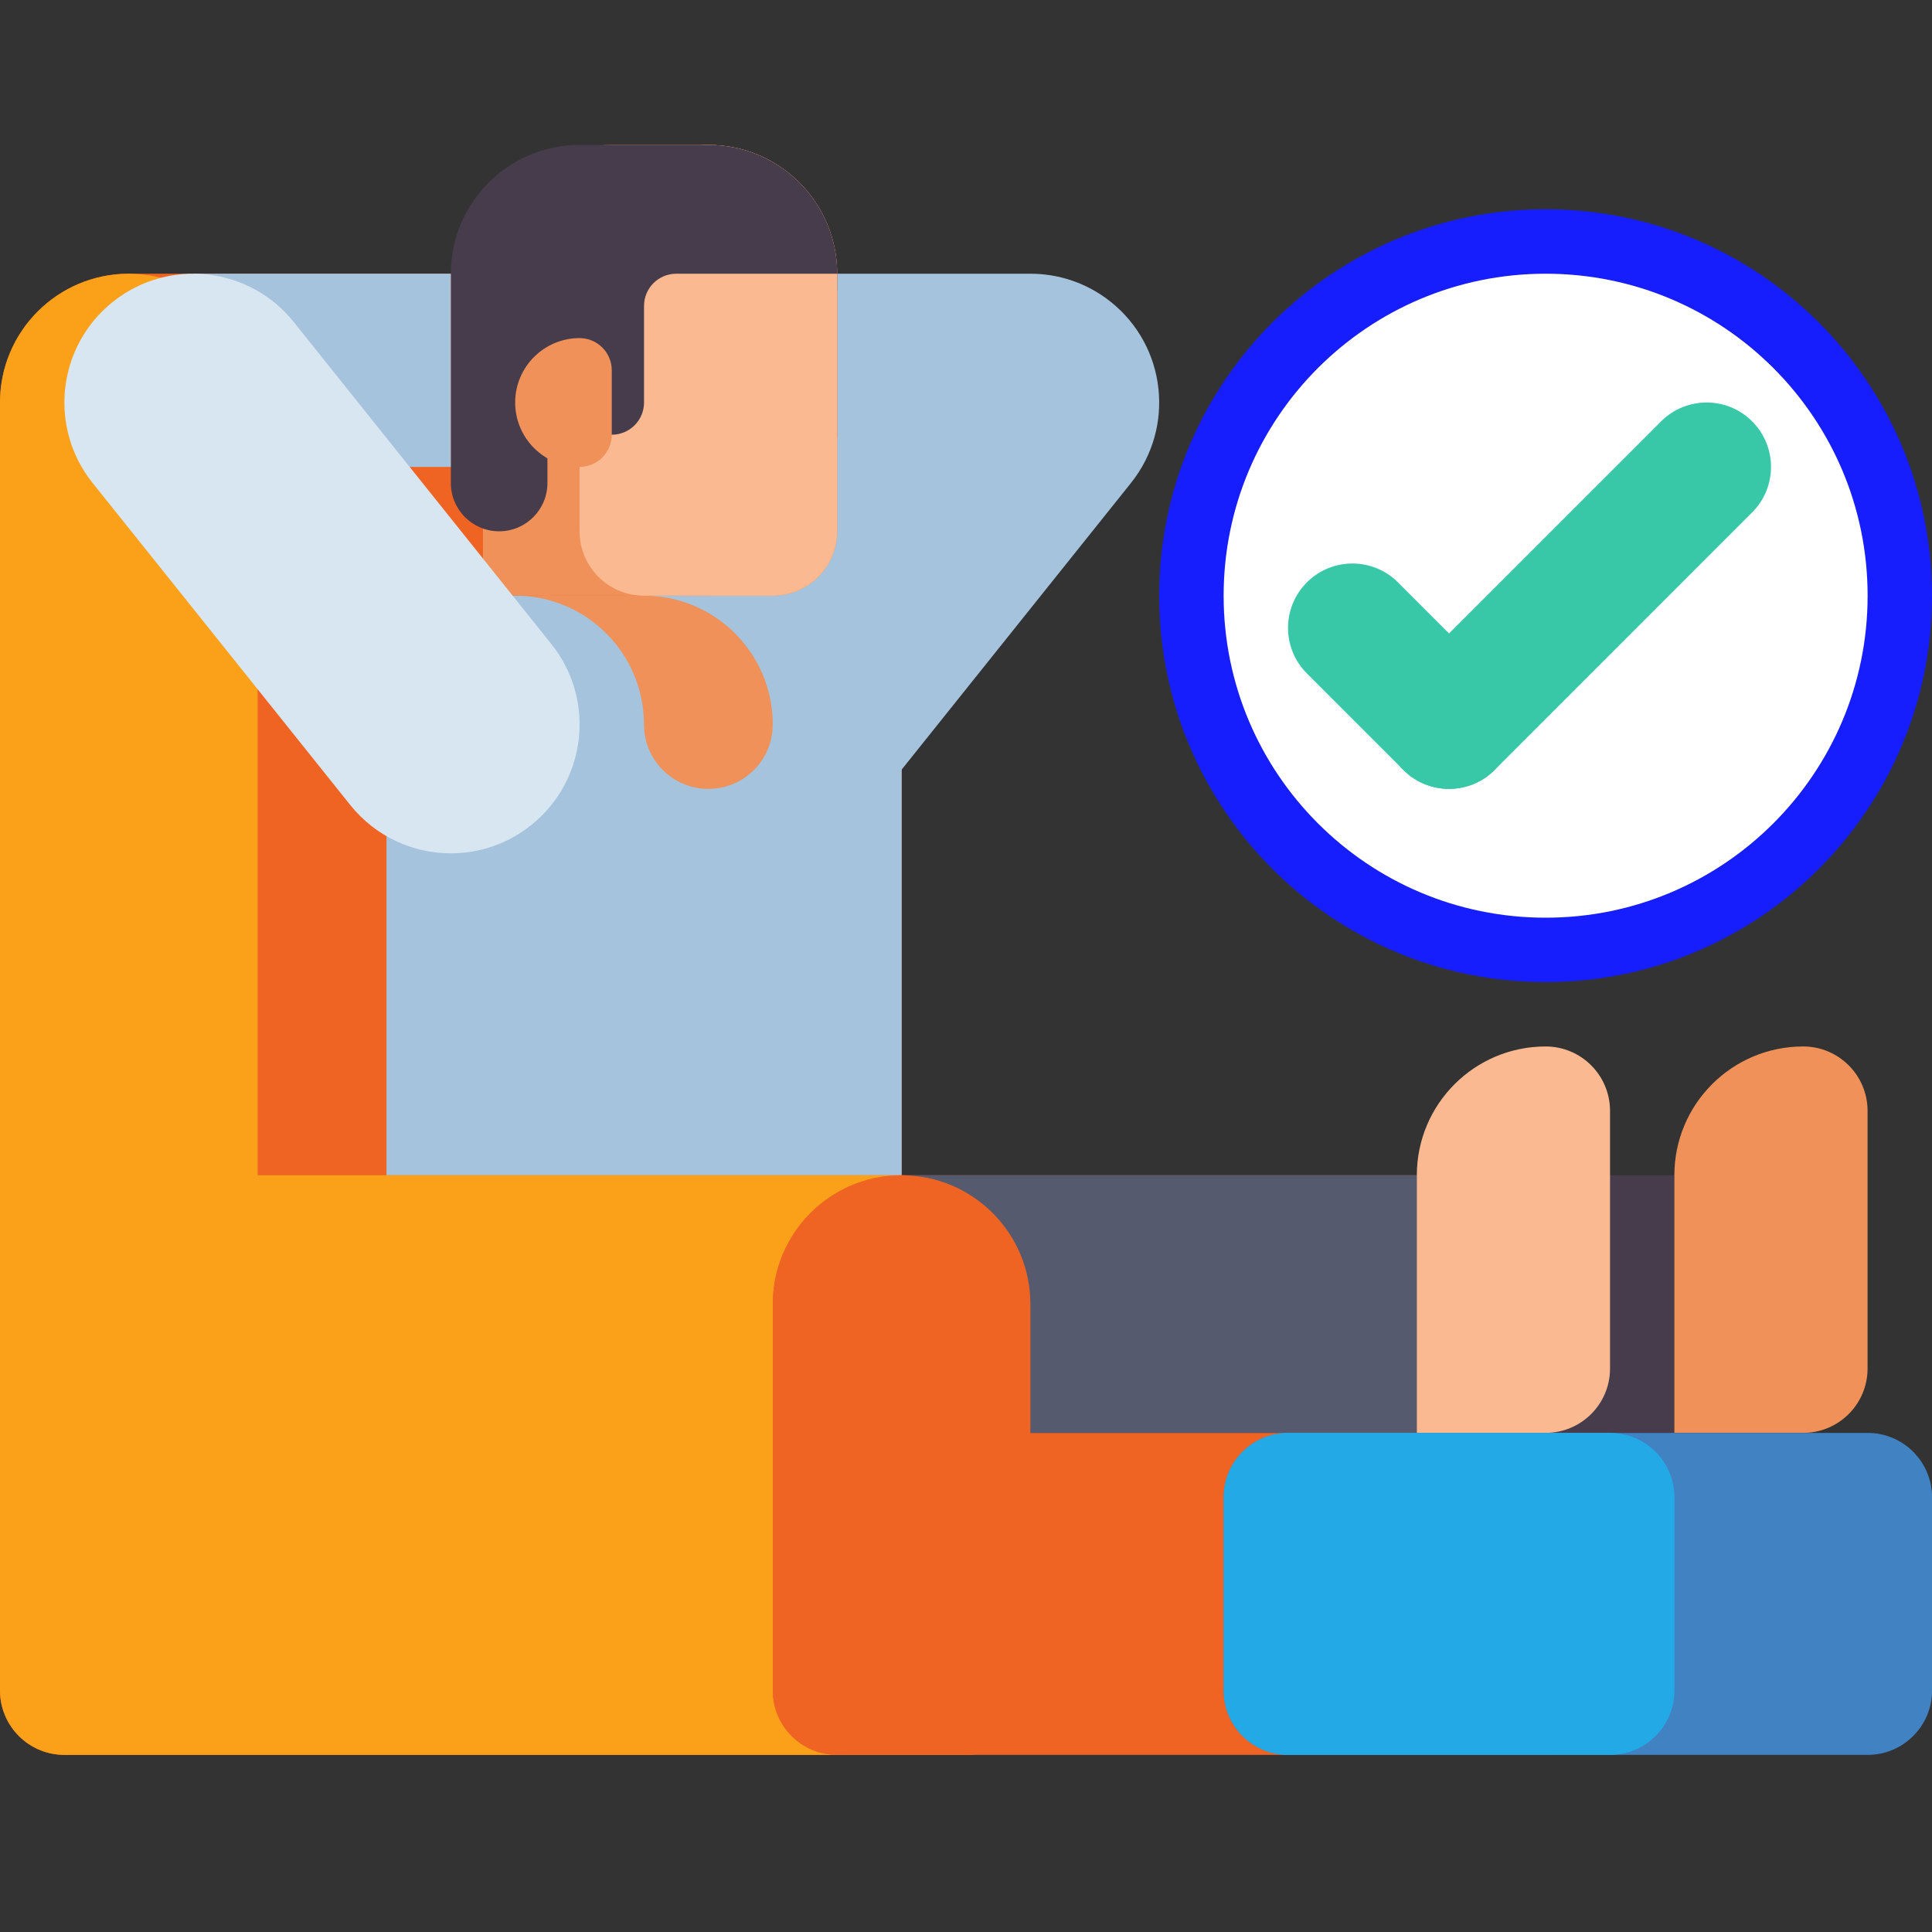
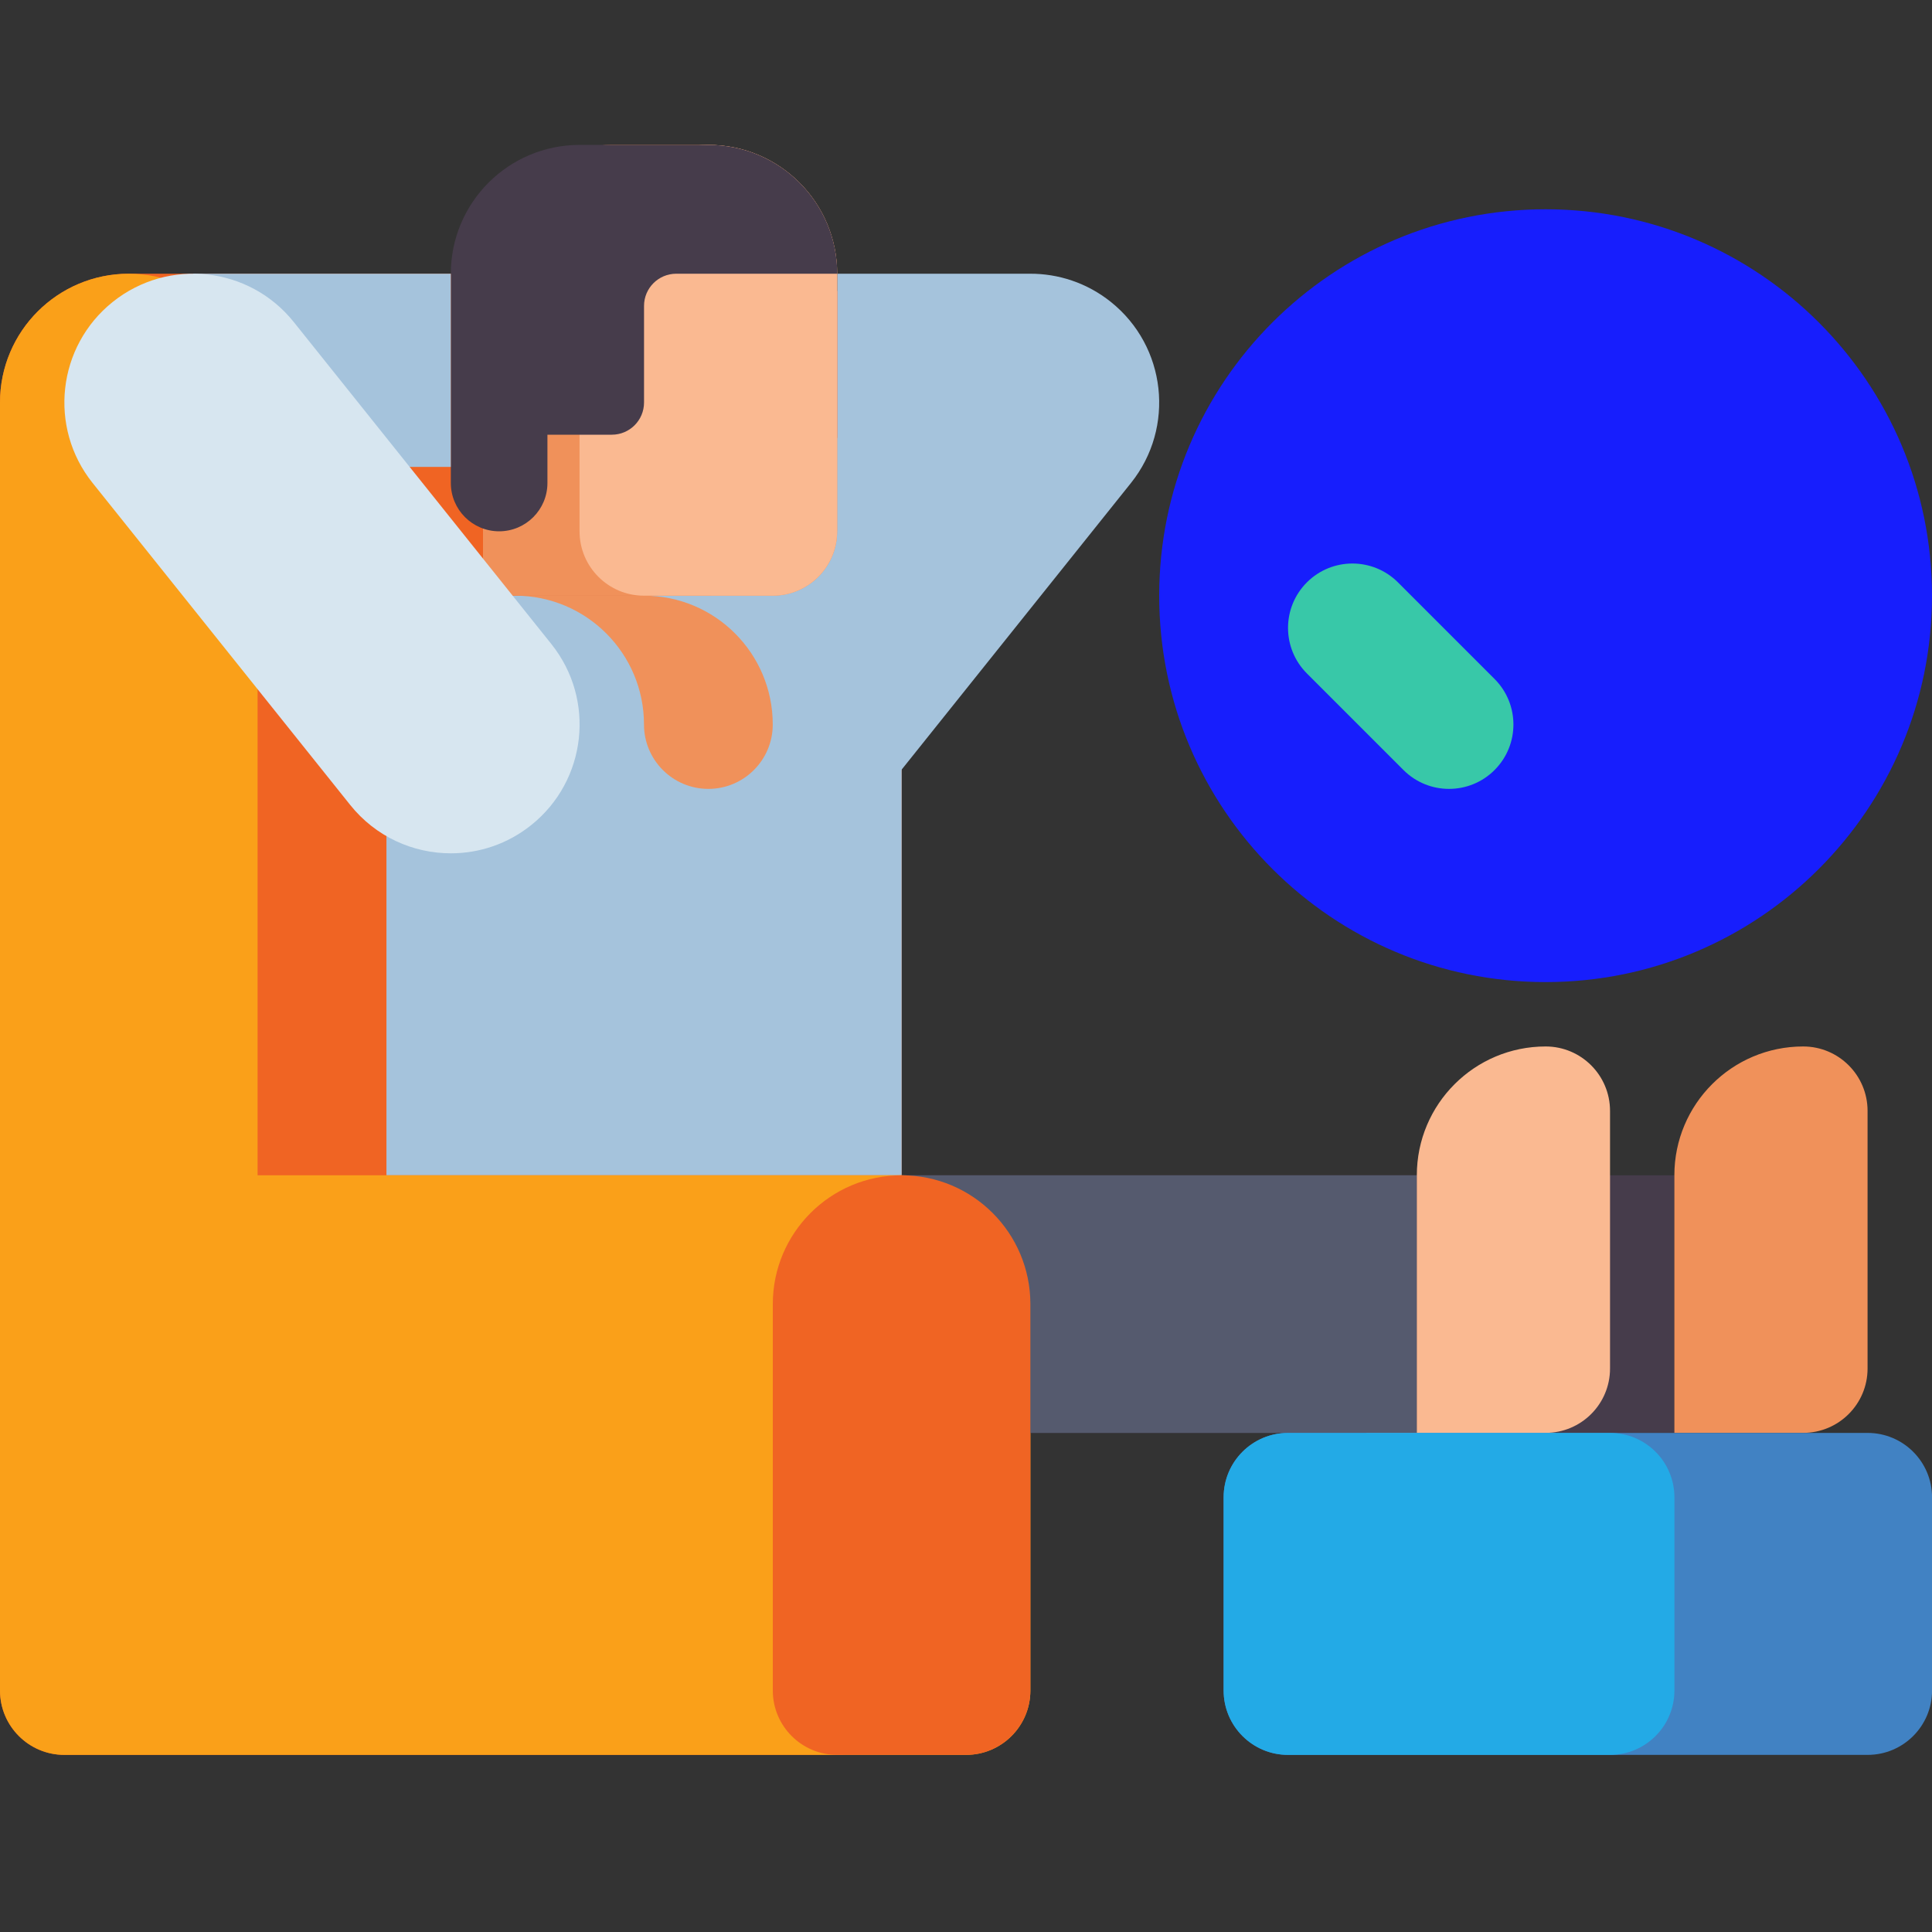
<svg xmlns="http://www.w3.org/2000/svg" width="40" height="40" viewBox="0 0 40 40" fill="none">
  <rect x="0" y="0" width="40" height="40" fill="#333333" stroke="none" />
  <g clip-path="url(#clip0_5842_6742)">
    <path d="M30.295 33.843C30.091 33.843 29.902 33.74 29.791 33.57L28.32 31.314C28.269 31.236 28.242 31.145 28.242 31.052C28.242 30.786 28.458 30.571 28.723 30.571H28.776C28.99 30.571 29.177 30.543 29.337 30.486C29.503 30.424 29.64 30.337 29.747 30.225C29.859 30.112 29.936 29.977 29.978 29.82H28.554C28.382 29.82 28.242 29.68 28.242 29.508C28.242 29.336 28.382 29.196 28.554 29.196H29.969C29.933 29.05 29.871 28.921 29.782 28.808C29.699 28.696 29.586 28.608 29.444 28.547C29.307 28.479 29.141 28.445 28.945 28.445H28.554C28.382 28.445 28.242 28.306 28.242 28.133C28.242 27.961 28.382 27.821 28.554 27.821H31.945C32.117 27.821 32.257 27.961 32.257 28.133C32.257 28.306 32.117 28.445 31.945 28.445H30.859C30.96 28.552 31.043 28.668 31.108 28.791C31.18 28.915 31.227 29.05 31.251 29.196H31.945C32.117 29.196 32.257 29.336 32.257 29.508C32.257 29.68 32.117 29.82 31.945 29.82H31.268C31.209 30.236 31.04 30.562 30.761 30.798C30.482 31.029 30.123 31.186 29.684 31.271L30.792 32.904C31.063 33.303 30.777 33.843 30.295 33.843Z" fill="white" />
    <path d="M17.333 36.333H1.333C0.597 36.333 0 35.736 0 35V8.333C0 6.861 1.194 5.667 2.667 5.667H16C17.473 5.667 18.667 6.861 18.667 8.333V35C18.667 35.736 18.07 36.333 17.333 36.333Z" fill="#F06423" />
    <path d="M22.999 6.251C22.504 5.855 21.91 5.664 21.322 5.667H17.333V9.065L13.918 13.334C12.997 14.484 13.184 16.162 14.334 17.082C14.826 17.476 15.414 17.667 15.998 17.667C16.78 17.667 17.555 17.324 18.082 16.666L23.416 9.999C24.335 8.849 24.149 7.171 22.999 6.251Z" fill="#A5C3DC" />
    <path d="M8.001 24.333H18.668V15C18.668 13.527 17.474 12.333 16.001 12.333H8.001V24.333Z" fill="#A5C3DC" />
    <path d="M14.666 16.333C13.93 16.333 13.333 15.736 13.333 15C13.333 13.527 12.139 12.333 10.666 12.333H13.333C14.805 12.333 15.999 13.527 15.999 15C15.999 15.736 15.402 16.333 14.666 16.333Z" fill="#F0915A" />
    <path d="M16 12.333H10V5.667C10 4.194 11.194 3 12.667 3H14.667C16.139 3 17.333 4.194 17.333 5.667V11C17.333 11.736 16.736 12.333 16 12.333Z" fill="#F0915A" />
    <path d="M13.332 12.333H15.999C16.735 12.333 17.332 11.736 17.332 11V5.667C17.332 4.194 16.138 3 14.666 3C13.193 3 11.999 4.194 11.999 5.667V11C11.999 11.736 12.596 12.333 13.332 12.333Z" fill="#FAB991" />
    <path d="M12.667 9C13.036 9 13.334 8.701 13.334 8.333V6.333C13.334 5.965 13.633 5.667 14.001 5.667H17.334C17.334 4.194 16.14 3 14.667 3H12.001C10.528 3 9.334 4.194 9.334 5.667V10C9.334 10.552 9.782 11 10.334 11C10.886 11 11.334 10.552 11.334 10V9H12.667Z" fill="#463C4B" />
    <path d="M4 5.667H9.333V9.667H4V5.667Z" fill="#A5C3DC" />
-     <path d="M11.999 9.667C12.367 9.667 12.666 9.368 12.666 9V7.667C12.666 7.298 12.367 7 11.999 7C11.263 7 10.666 7.597 10.666 8.333C10.666 9.07 11.263 9.667 11.999 9.667Z" fill="#F0915A" />
    <path d="M18.667 24.333H5.333V8.333C5.333 6.861 4.139 5.667 2.667 5.667C1.194 5.667 0 6.861 0 8.333V35C0 35.736 0.597 36.333 1.333 36.333H20C20.736 36.333 21.333 35.736 21.333 35V27C21.333 25.527 20.139 24.333 18.667 24.333Z" fill="#FAA019" />
    <path d="M9.335 17.667C8.552 17.667 7.777 17.324 7.251 16.666L1.917 9.999C0.997 8.849 1.184 7.171 2.334 6.251C3.484 5.331 5.162 5.517 6.082 6.667L11.415 13.334C12.336 14.484 12.149 16.162 10.999 17.082C10.507 17.476 9.919 17.667 9.335 17.667Z" fill="#D7E6F0" />
    <path d="M32 20.333C36.418 20.333 40 16.752 40 12.333C40 7.915 36.418 4.333 32 4.333C27.582 4.333 24 7.915 24 12.333C24 16.752 27.582 20.333 32 20.333Z" fill="#171EFD" />
-     <path d="M32.001 19C35.683 19 38.667 16.015 38.667 12.333C38.667 8.651 35.683 5.667 32.001 5.667C28.319 5.667 25.334 8.651 25.334 12.333C25.334 16.015 28.319 19 32.001 19Z" fill="white" />
-     <path d="M30 16.333C29.659 16.333 29.318 16.203 29.058 15.943C28.537 15.422 28.537 14.578 29.058 14.057L34.391 8.724C34.912 8.203 35.756 8.203 36.276 8.724C36.797 9.244 36.797 10.089 36.276 10.609L30.943 15.943C30.683 16.203 30.342 16.333 30 16.333Z" fill="#38C8A8" />
    <path d="M30 16.333C29.659 16.333 29.318 16.203 29.058 15.943L27.058 13.943C26.537 13.422 26.537 12.578 27.058 12.057C27.578 11.537 28.422 11.537 28.943 12.057L30.943 14.057C31.464 14.578 31.464 15.422 30.943 15.943C30.683 16.203 30.342 16.333 30 16.333Z" fill="#38C8A8" />
-     <path d="M32 36.333H17.333C16.597 36.333 16 35.736 16 35V27C16 25.527 17.194 24.333 18.667 24.333H30.667C32.139 24.333 33.333 25.527 33.333 27V35C33.333 35.736 32.736 36.333 32 36.333Z" fill="#F06423" />
    <path d="M34.667 24.333V29.667H18.667V24.333H34.667Z" fill="#463C4B" />
    <path d="M38.666 23V28.333C38.666 29.07 38.069 29.666 37.333 29.666H34.666V24.333C34.666 22.86 35.86 21.666 37.333 21.666C38.069 21.666 38.666 22.263 38.666 23Z" fill="#F0915A" />
    <path d="M29.334 24.333V29.667H18.667V24.333H29.334Z" fill="#555A6E" />
    <path d="M33.334 23V28.333C33.334 29.07 32.737 29.666 32.001 29.666H29.334V24.333C29.334 22.86 30.528 21.666 32.001 21.666C32.737 21.666 33.334 22.263 33.334 23Z" fill="#FAB991" />
    <path d="M20 36.333H17.333C16.597 36.333 16 35.736 16 35V27C16 25.527 17.194 24.333 18.667 24.333C20.139 24.333 21.333 25.527 21.333 27V35C21.333 35.736 20.736 36.333 20 36.333Z" fill="#F06423" />
    <path d="M38.667 36.333H26.667C25.931 36.333 25.334 35.736 25.334 35V31C25.334 30.264 25.931 29.667 26.667 29.667H38.667C39.404 29.667 40.001 30.264 40.001 31V35C40.001 35.736 39.404 36.333 38.667 36.333Z" fill="#4182C3" />
    <path d="M33.334 36.333H26.667C25.931 36.333 25.334 35.736 25.334 35V31C25.334 30.264 25.931 29.667 26.667 29.667H33.334C34.07 29.667 34.667 30.264 34.667 31V35C34.667 35.736 34.07 36.333 33.334 36.333Z" fill="#23AAE6" />
  </g>
  <defs>
    <clipPath id="clip0_5842_6742">
      <rect width="40" height="40" fill="white" />
    </clipPath>
  </defs>
</svg>